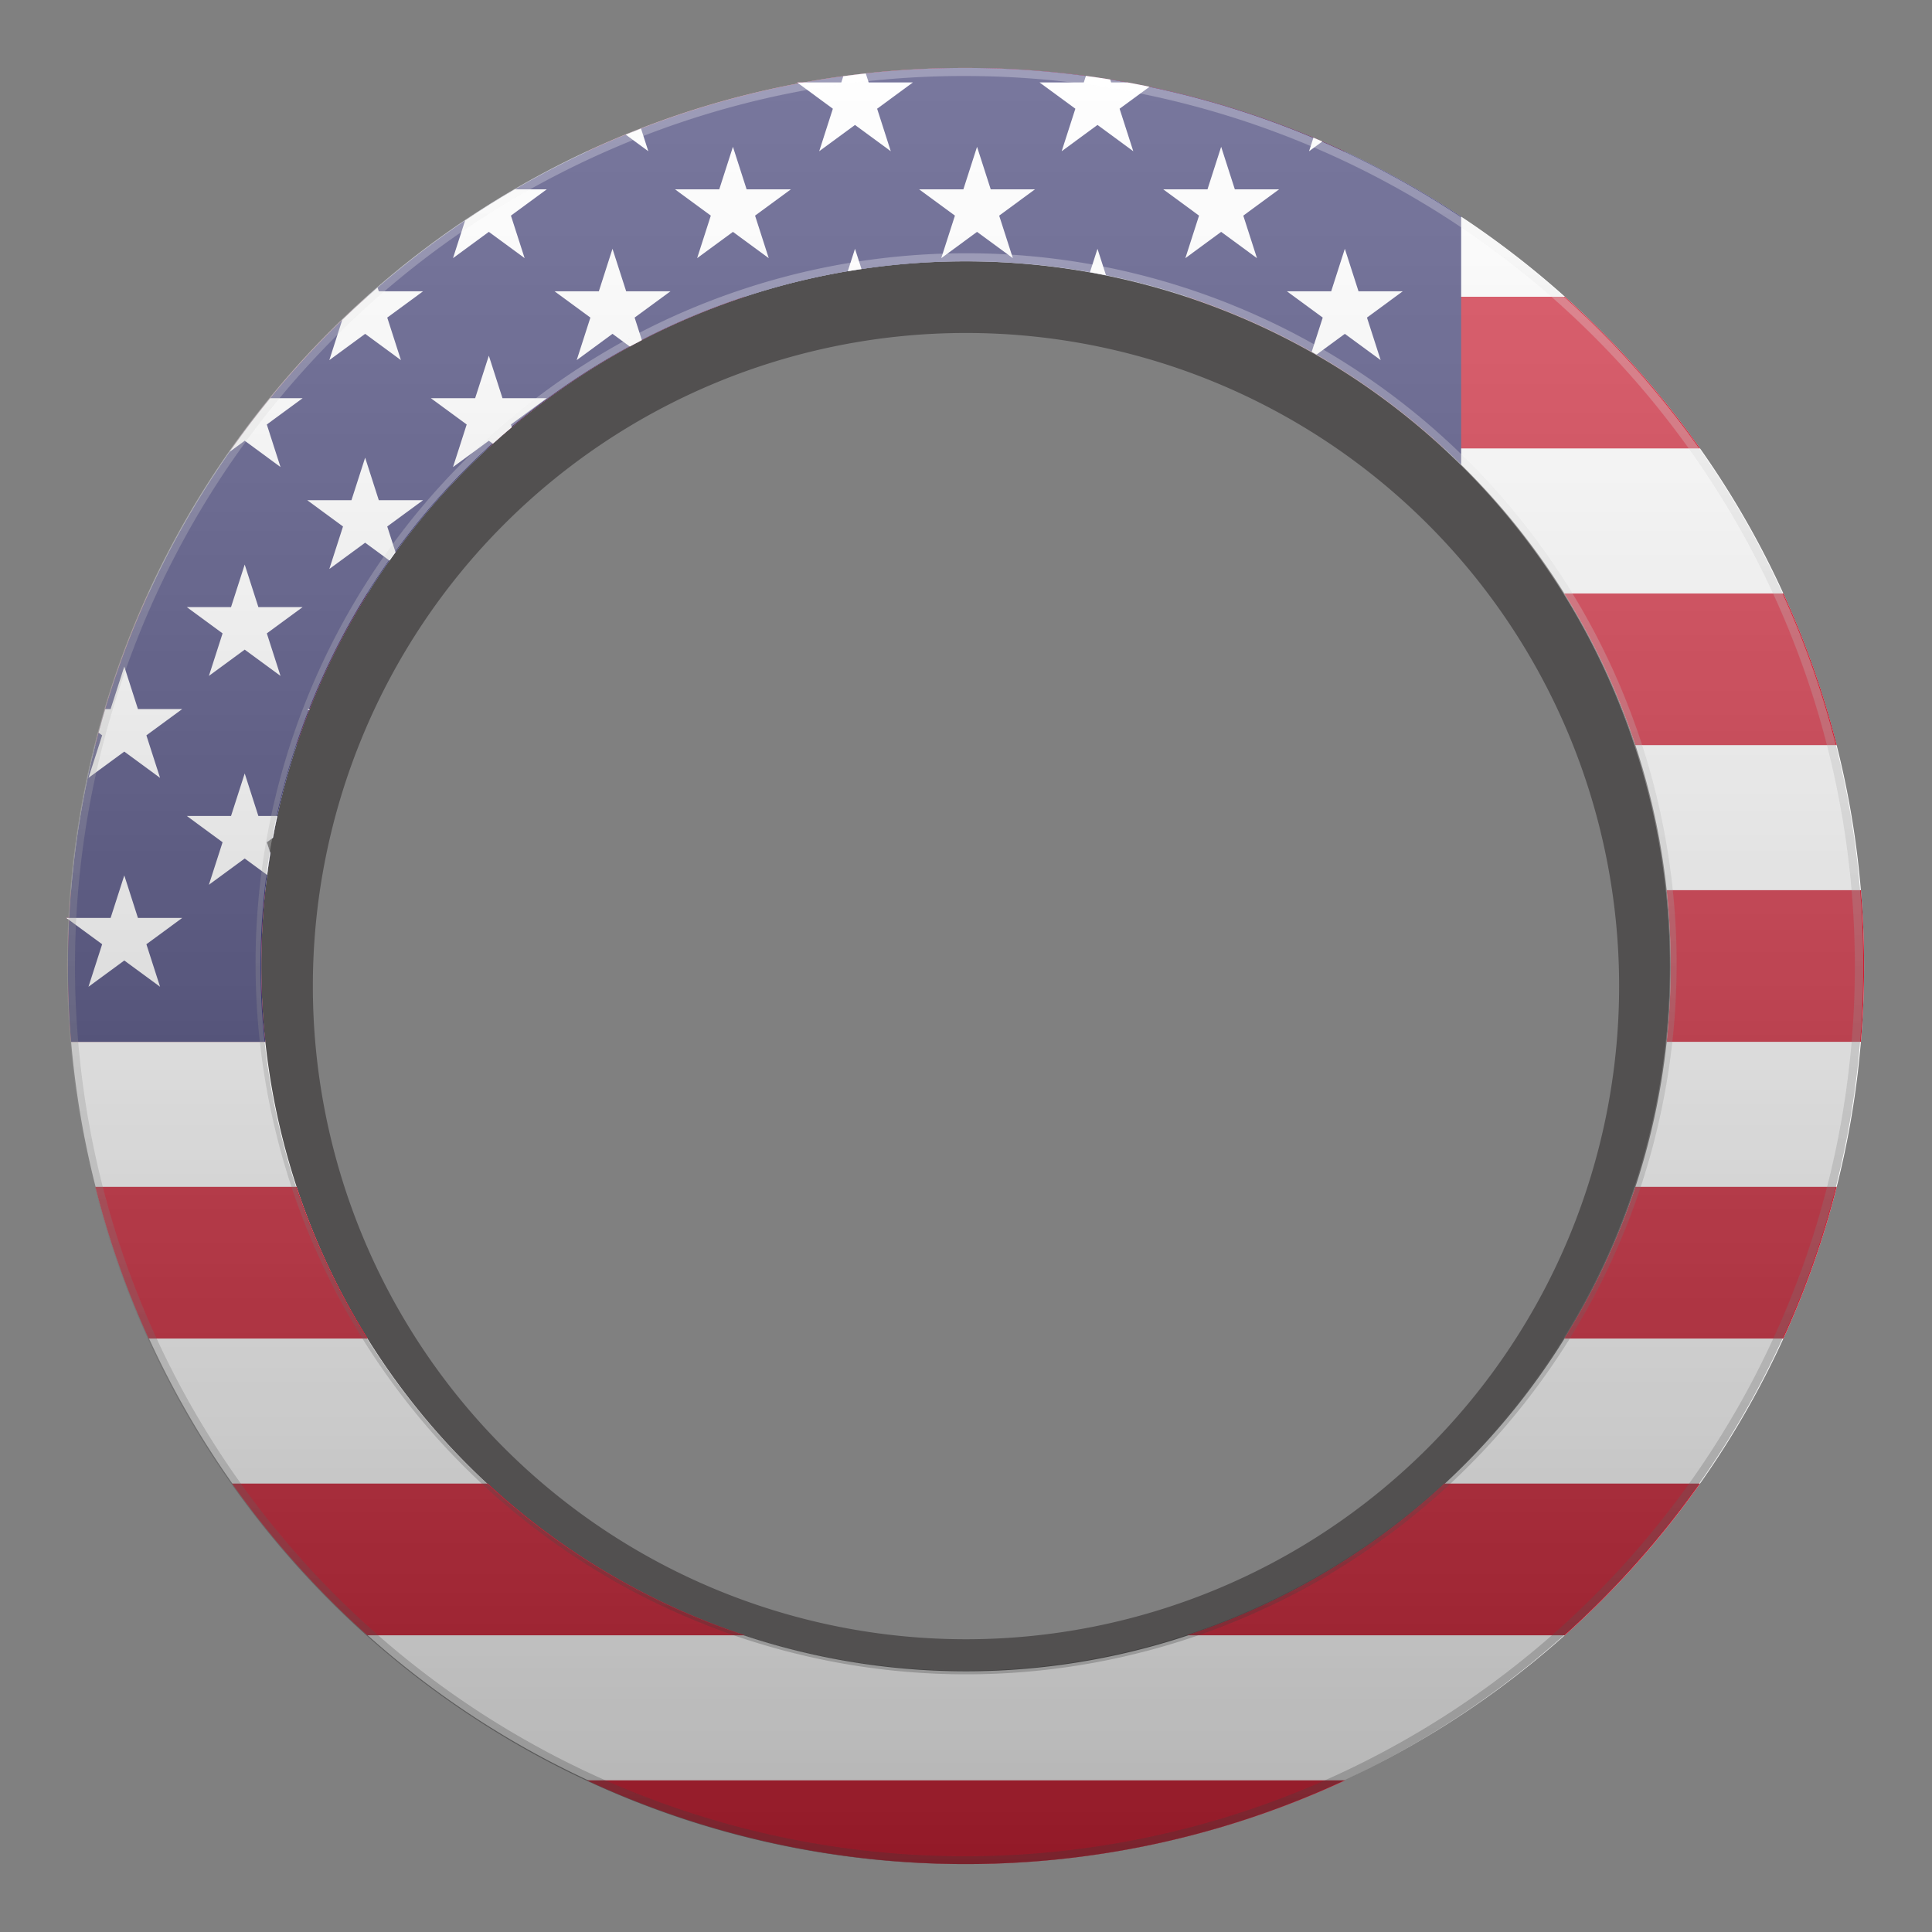
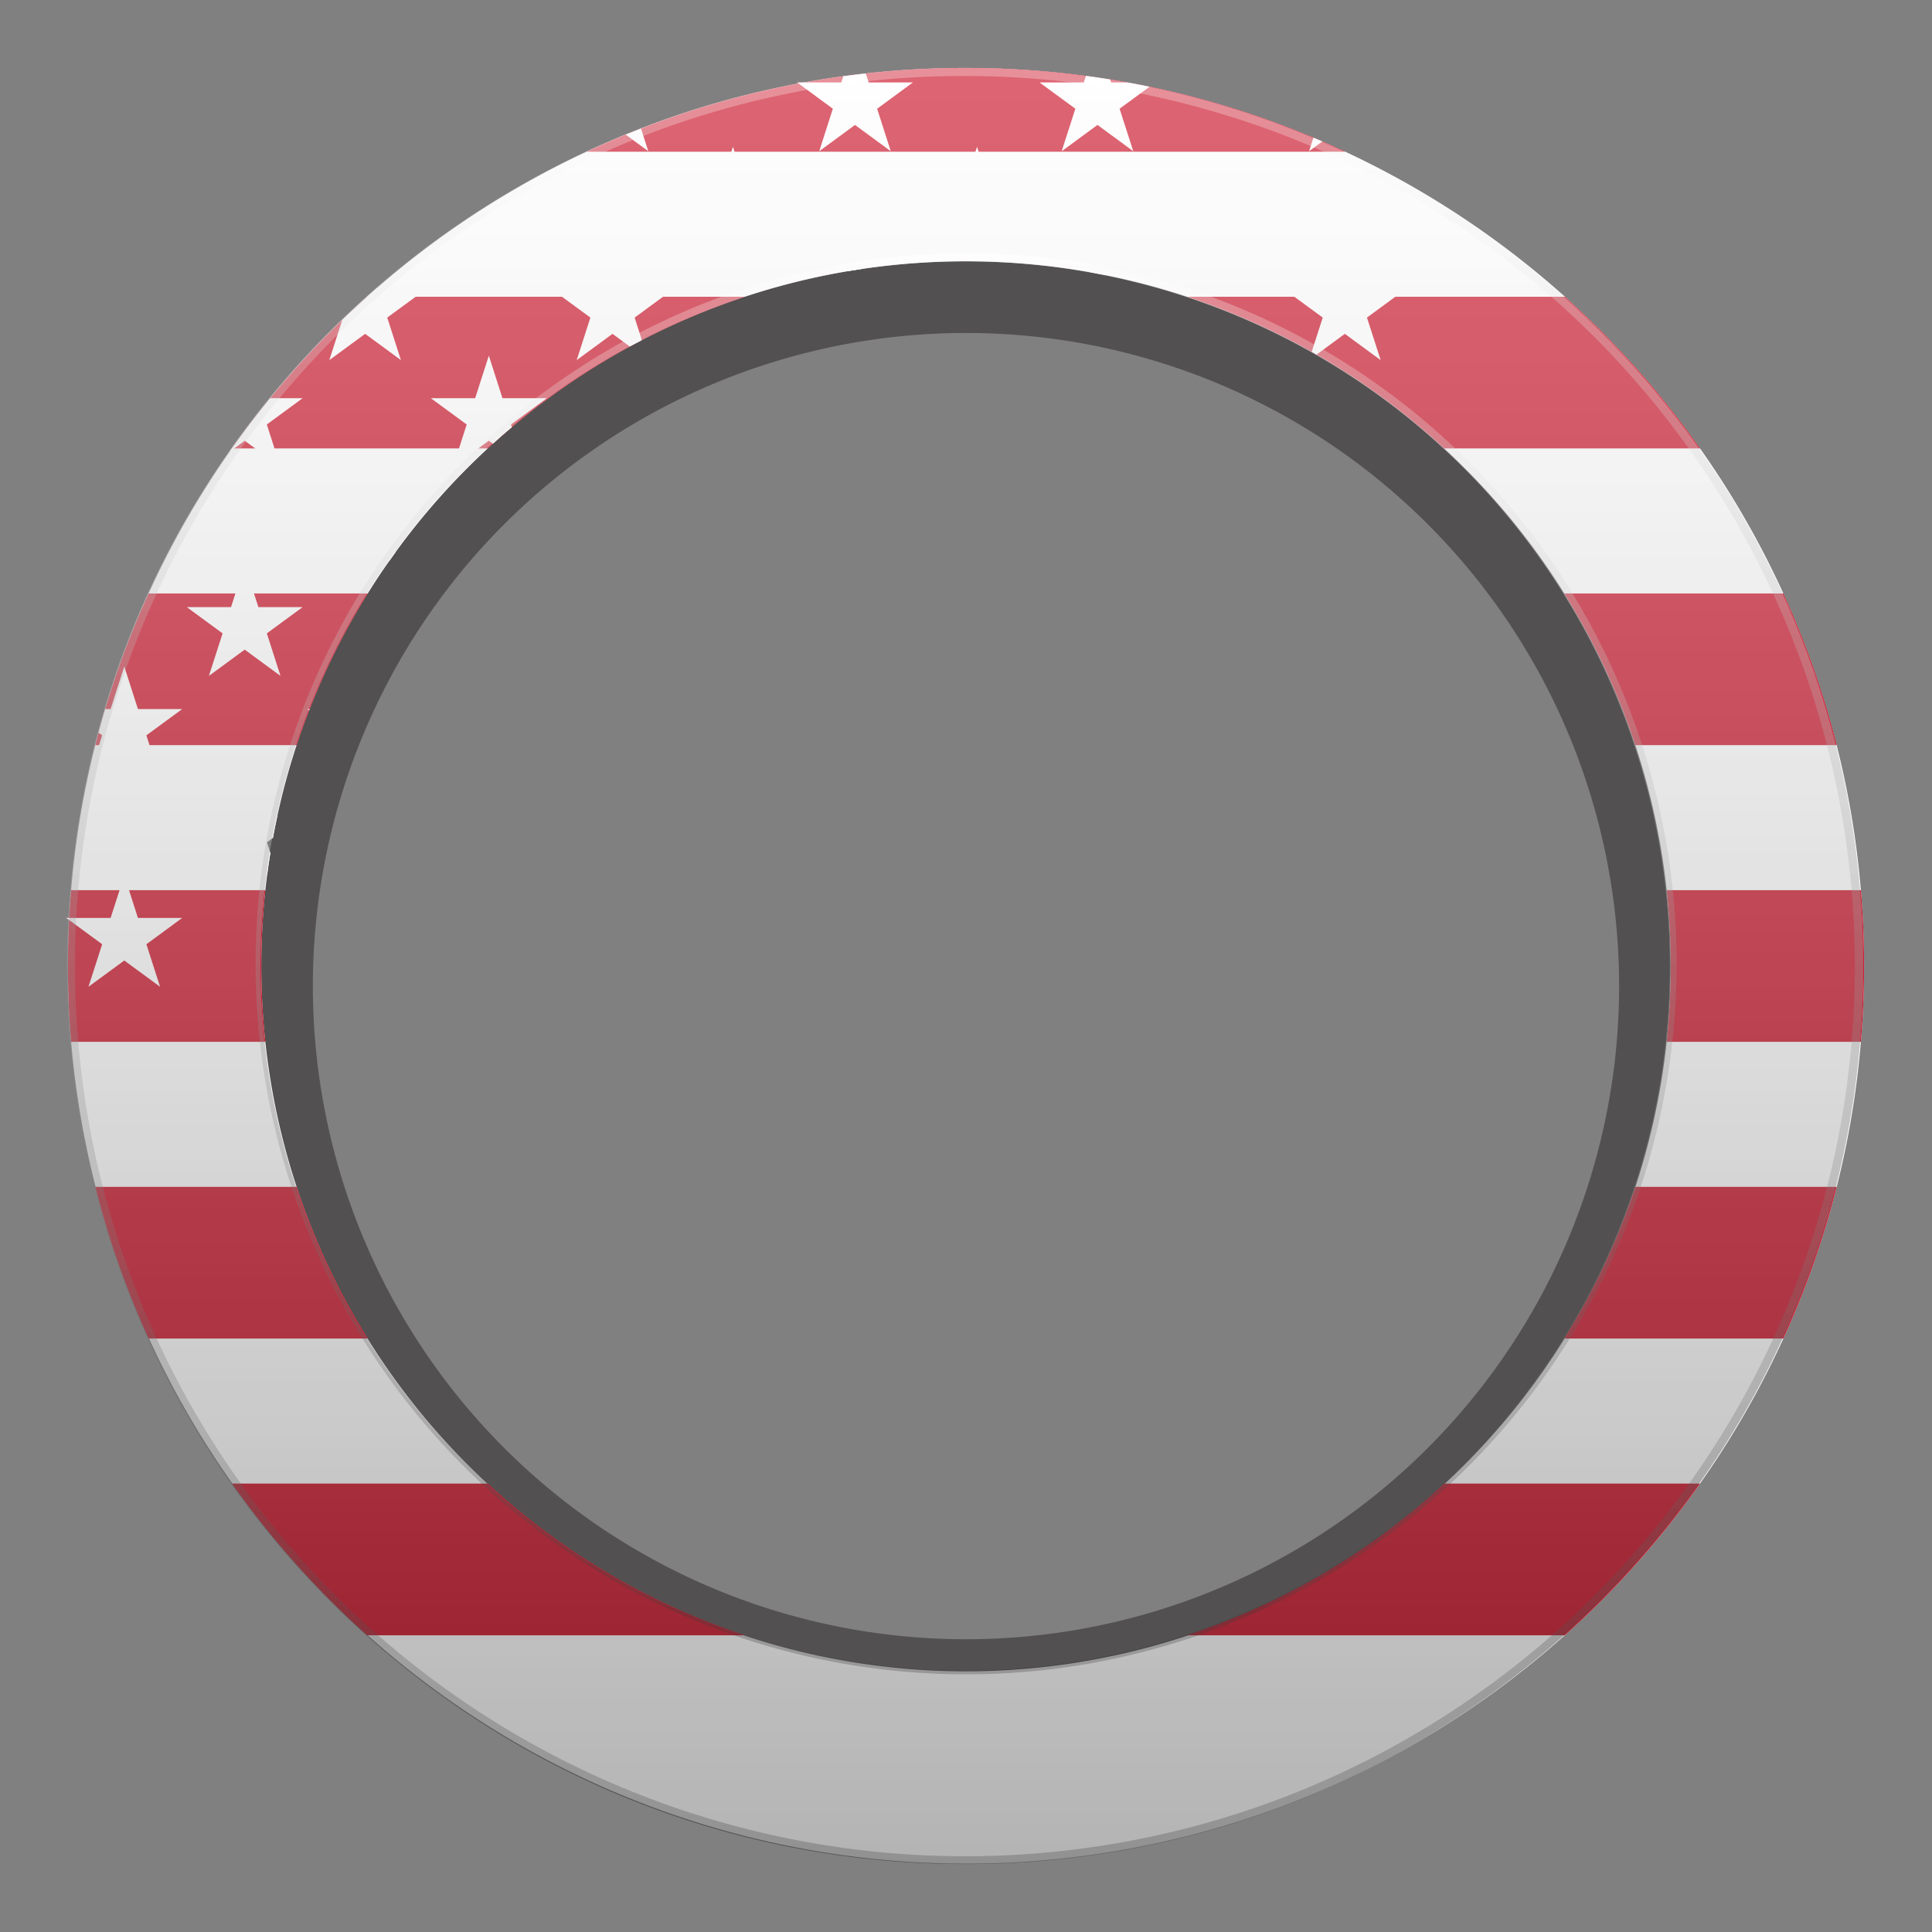
<svg xmlns="http://www.w3.org/2000/svg" xmlns:xlink="http://www.w3.org/1999/xlink" width="480" height="480" viewBox="0 0 480 480">
  <rect x="0" y="0" width="480" height="480" fill="#808080" stroke="none" />
  <defs>
    <style>
      .cls-1 {
        isolation: isolate;
      }

      .cls-2 {
        opacity: 0.5;
      }

      .cls-3 {
        fill: #231f20;
      }

      .cls-11, .cls-3, .cls-7 {
        fill-rule: evenodd;
      }

      .cls-4 {
        fill: #fff;
      }

      .cls-5 {
        fill: #cf1c31;
      }

      .cls-6 {
        fill: #3a3870;
      }

      .cls-7, .cls-8 {
        fill: none;
      }

      .cls-9 {
        opacity: 0.8;
      }

      .cls-10 {
        mix-blend-mode: hard-light;
      }

      .cls-10, .cls-12 {
        opacity: 0.4;
      }

      .cls-11 {
        fill: url(#linear-gradient);
      }

      .cls-12 {
        mix-blend-mode: luminosity;
      }

      .cls-13 {
        fill: url(#linear-gradient-2);
      }

      .cls-14 {
        fill: url(#linear-gradient-3);
      }
    </style>
    <linearGradient id="linear-gradient" x1="240.2" y1="4735.246" x2="240.2" y2="4253.619" gradientTransform="translate(480 4748.248) rotate(180)" gradientUnits="userSpaceOnUse">
      <stop offset="0" stop-color="#fff" />
      <stop offset="0.087" stop-color="#f3f3f3" />
      <stop offset="0.245" stop-color="#d4d4d4" />
      <stop offset="0.455" stop-color="#a1a1a1" />
      <stop offset="0.709" stop-color="#5a5a5a" />
      <stop offset="0.997" stop-color="#010101" />
      <stop offset="1" />
    </linearGradient>
    <linearGradient id="linear-gradient-2" x1="239.8" y1="62.922" x2="239.8" y2="417.082" gradientUnits="userSpaceOnUse">
      <stop offset="0" stop-color="#fff" />
      <stop offset="1" stop-color="#333" />
    </linearGradient>
    <linearGradient id="linear-gradient-3" x1="239.8" y1="16.883" x2="239.8" y2="463.122" xlink:href="#linear-gradient-2" />
  </defs>
  <g class="cls-1">
    <g id="Layer_1" data-name="Layer 1">
      <g>
        <g class="cls-2">
          <path class="cls-3" d="M239.997,439.996c107.696,0,195-87.304,195-195s-87.304-195-195-195-195,87.304-195,195S132.301,439.996,239.997,439.996Zm0-32.729a162.271,162.271,0,1,0-162.271-162.271A162.271,162.271,0,0,0,239.997,407.267Z" />
        </g>
        <g>
          <path class="cls-4" d="M462.33,221.162a222.216,222.216,0,0,0-39.96-109.75,223.658,223.658,0,0,0-88.15-73.72q-2.82-1.32-5.68-2.55c-.74-.32-1.47-.64-2.22-.95a220.134,220.134,0,0,0-40.71-12.64h-.01q-2.715-.57-5.46-1.07c-1.43-.26-2.88-.51-4.32-.74q-3-.48-6.03-.89a226.559,226.559,0,0,0-54.69-.6c-1.87.21-3.72.44-5.58.69h-.01q-4.86.675-9.65,1.54H198.03l.37.27a221.417,221.417,0,0,0-39.14,11.19c-1.27.49-2.54.99-3.8,1.51q-4.905,2.01-9.68,4.24-9.165,4.275-17.87,9.35-6.315,3.66-12.35,7.73a223.202,223.202,0,0,0-21.75,16.67q-1.305,1.125-2.58,2.28-3.165,2.82-6.2,5.76a224.133,224.133,0,0,0-17.9,19.45q-4.965,6.06-9.5,12.48c-.2.28-.39.57-.59.85a222.859,222.859,0,0,0-30.9,63.9c-.58,1.95-1.13,3.9-1.65,5.87v.01c-.28,1.03-.55,2.05-.81,3.09a220.5,220.5,0,0,0-6.01,36.03c-.2,2.29-.35,4.59-.47,6.9h-.72l.69.5v.01c-.19,3.79-.29,7.59-.29,11.43q0,9.525.79,18.84v.01a223.193,223.193,0,0,0,425.4,73.71,221.605,221.605,0,0,0,19.26-73.72q.795-9.315.79-18.84Q463.12,230.477,462.33,221.162Zm-56.02,73.71a175.082,175.082,0,0,1-340.39-36.02v-.01a177.973,177.973,0,0,1,0-37.68q.21-1.89.45-3.78c.23-1.82.5-3.63.79-5.43l-.87-2.7,1.52-1.12q.51-2.73,1.09-5.41a173.919,173.919,0,0,1,4.79-17.59q1.44-4.365,3.11-8.63c.04-.11.08-.22.13-.34a173.434,173.434,0,0,1,14.44-28.72q2.58-4.17,5.41-8.16c.49-.7.99-1.4,1.49-2.09a176.091,176.091,0,0,1,22.92-25.78c.42-.4.84-.78,1.27-1.17q2.31-2.1,4.7-4.1a175.578,175.578,0,0,1,29.31-20.05c.99-.53,1.99-1.07,3-1.59a174.168,174.168,0,0,1,51.16-17.13c1.13-.19,2.27-.37,3.41-.53a176.769,176.769,0,0,1,56.76.78c1.33.24,2.66.49,3.98.76a171.767,171.767,0,0,1,20.17,5.34,173.893,173.893,0,0,1,30.94,13.68c.4.23.81.46,1.21.69a175.662,175.662,0,0,1,31.71,23.32c1.42,1.31,2.83,2.65,4.21,4.02a174.373,174.373,0,0,1,51.06,105.73,177.973,177.973,0,0,1,0,37.68A174.104,174.104,0,0,1,406.31,294.872Z" />
          <path class="cls-5" d="M334.22,37.692H145.78q4.77-2.235,9.68-4.24c1.26-.52,2.53-1.02,3.8-1.51a221.417,221.417,0,0,1,39.14-11.19l-.37-.27h1.83q4.785-.87,9.65-1.54h.01c1.86-.25,3.71-.48,5.58-.69a226.559,226.559,0,0,1,54.69.6q3.03.405,6.03.89c1.44.23,2.89.48,4.32.74q2.745.495,5.46,1.07h.01a220.134,220.134,0,0,1,40.71,12.64c.75.31,1.48.63,2.22.95Q331.405,36.372,334.22,37.692Z" />
          <path class="cls-5" d="M185.05,73.722a174.395,174.395,0,0,0-25.58,10.78c-1.01.52-2.01,1.06-3,1.59a175.578,175.578,0,0,0-29.31,20.05q-2.385,1.995-4.7,4.1c-.43.39-.85.77-1.27,1.17H57.63q4.53-6.405,9.5-12.48A224.133,224.133,0,0,1,85.03,79.482q3.045-2.94,6.2-5.76Z" />
          <path class="cls-5" d="M422.37,111.412H358.81a175.662,175.662,0,0,0-31.71-23.32c-.4-.23-.81-.46-1.21-.69a173.893,173.893,0,0,0-30.94-13.68H388.77A224.299,224.299,0,0,1,422.37,111.412Z" />
          <path class="cls-5" d="M91.37,147.442a173.434,173.434,0,0,0-14.44,28.72c-.05.12-.09.23-.13.34q-1.665,4.26-3.11,8.63h-50.01c.26-1.04.53-2.06.81-3.09v-.01c.52-1.97,1.07-3.92,1.65-5.87a221.244,221.244,0,0,1,10.79-28.72Z" />
          <path class="cls-5" d="M456.33,185.132h-50.02a174.059,174.059,0,0,0-17.68-37.69h54.44A221.46,221.46,0,0,1,456.33,185.132Z" />
          <path class="cls-5" d="M64.92,240.002a177.599,177.599,0,0,0,1,18.84h-48.25q-.795-9.315-.79-18.84c0-3.84.1-7.64.29-11.43v-.01l-.69-.5h.72c.12-2.31.27-4.61.47-6.9h48.25A177.597,177.597,0,0,0,64.92,240.002Z" />
          <path class="cls-5" d="M463.12,240.002q0,9.525-.79,18.84h-48.25a177.973,177.973,0,0,0,0-37.68h48.25Q463.125,230.477,463.12,240.002Z" />
          <path class="cls-5" d="M91.37,332.562H36.93a220.564,220.564,0,0,1-13.25-37.69h50.01A174.277,174.277,0,0,0,91.37,332.562Z" />
          <path class="cls-5" d="M456.32,294.872a220.564,220.564,0,0,1-13.25,37.69H388.63a174.277,174.277,0,0,0,17.68-37.69Z" />
          <path class="cls-5" d="M185.08,406.282H91.23a224.228,224.228,0,0,1-33.59-37.69h63.55A174.798,174.798,0,0,0,185.08,406.282Z" />
          <path class="cls-5" d="M422.36,368.592a224.228,224.228,0,0,1-33.59,37.69h-93.85a174.798,174.798,0,0,0,63.89-37.69Z" />
-           <path class="cls-5" d="M334.22,442.312a223.702,223.702,0,0,1-188.44,0Z" />
-           <path class="cls-6" d="M363.02,53.822v61.61c-1.38-1.37-2.79-2.71-4.21-4.02a175.662,175.662,0,0,0-31.71-23.32c-.4-.23-.81-.46-1.21-.69a173.893,173.893,0,0,0-30.94-13.68,171.767,171.767,0,0,0-20.17-5.34c-1.32-.27-2.65-.52-3.98-.76a176.769,176.769,0,0,0-56.76-.78c-1.14.16-2.28.34-3.41.53a174.168,174.168,0,0,0-51.16,17.13c-1.01.52-2.01,1.06-3,1.59a175.578,175.578,0,0,0-29.31,20.05q-2.385,1.995-4.7,4.1c-.43.39-.85.77-1.27,1.17a176.091,176.091,0,0,0-22.92,25.78c-.5.69-1,1.39-1.49,2.09q-2.82,3.99-5.41,8.16a173.434,173.434,0,0,0-14.44,28.72c-.05.12-.09.23-.13.34q-1.665,4.26-3.11,8.63a173.919,173.919,0,0,0-4.79,17.59q-.585,2.685-1.09,5.41l-1.52,1.12.87,2.7c-.29,1.8-.56,3.61-.79,5.43q-.24,1.89-.45,3.78a177.973,177.973,0,0,0,0,37.68v.01h-48.25v-.01q-.795-9.315-.79-18.84c0-3.84.1-7.64.29-11.43v-.01l-.69-.5h.72c.12-2.31.27-4.61.47-6.9a220.5,220.5,0,0,1,6.01-36.03c.26-1.04.53-2.06.81-3.09v-.01c.52-1.97,1.07-3.92,1.65-5.87a222.859,222.859,0,0,1,30.9-63.9c.2-.28.39-.57.59-.85q4.53-6.405,9.5-12.48A224.133,224.133,0,0,1,85.03,79.482q3.045-2.94,6.2-5.76,1.275-1.155,2.58-2.28a223.202,223.202,0,0,1,21.75-16.67q6.03-4.065,12.35-7.73,8.7-5.07,17.87-9.35,4.77-2.235,9.68-4.24c1.26-.52,2.53-1.02,3.8-1.51a221.417,221.417,0,0,1,39.14-11.19l-.37-.27h1.83q4.785-.87,9.65-1.54h.01c1.86-.25,3.71-.48,5.58-.69a226.559,226.559,0,0,1,54.69.6q3.03.405,6.03.89c1.44.23,2.89.48,4.32.74q2.745.495,5.46,1.07h.01a220.134,220.134,0,0,1,40.71,12.64c.75.31,1.48.63,2.22.95q2.865,1.23,5.68,2.55A223.764,223.764,0,0,1,363.02,53.822Z" />
          <g>
            <path class="cls-4" d="M68.2,111.412l1.49,4.62-6.29-4.62-2.6-1.91-2.6,1.91-1.16.85c.2-.28.39-.57.59-.85q4.53-6.405,9.5-12.48h8.06l-8.9,6.53Z" />
            <polygon class="cls-4" points="60.796 140.264 64.193 150.831 75.187 150.831 66.294 157.361 69.691 167.928 60.796 161.397 51.902 167.928 55.299 157.361 46.406 150.831 57.4 150.831 60.796 140.264" />
            <path class="cls-4" d="M67.81,208.132l-1.52,1.12.87,2.7c-.29,1.8-.56,3.61-.79,5.43l-5.57-4.09-8.9,6.53,3.4-10.57-8.89-6.53h10.99l3.4-10.56,3.39,10.56h4.71Q68.315,205.407,67.81,208.132Z" />
-             <path class="cls-4" d="M126.94,53.572l3.4,10.56-8.89-6.53-8.9,6.53,3.01-9.36q6.03-4.065,12.35-7.73h7.93Z" />
            <path class="cls-4" d="M126.94,105.462l.22.68q-2.385,1.995-4.7,4.1l-1.01-.74-2.6,1.91-6.3,4.62,1.49-4.62,1.91-5.95-8.9-6.53h11L121.45,88.372l3.39,10.56h11Z" />
            <polygon class="cls-4" points="182.096 36.473 185.493 47.04 196.487 47.04 187.592 53.57 190.99 64.137 182.096 57.607 173.202 64.137 176.599 53.57 167.704 47.04 178.698 47.04 182.096 36.473" />
            <polygon class="cls-4" points="242.745 36.473 246.143 47.04 257.136 47.04 248.242 53.57 251.639 64.137 242.745 57.607 233.851 64.137 237.248 53.57 228.354 47.04 239.348 47.04 242.745 36.473" />
-             <polygon class="cls-4" points="303.394 36.473 306.792 47.04 317.785 47.04 308.892 53.57 312.289 64.137 303.394 57.607 294.501 64.137 297.898 53.57 289.004 47.04 299.998 47.04 303.394 36.473" />
            <path class="cls-4" d="M37.15,185.132l2.62,8.13-8.89-6.53-8.9,6.53,2.62-8.13.78-2.44-.89-.65v-.01c.52-1.97,1.07-3.92,1.65-5.87H27.48l3.4-10.56,3.39,10.56h11l-8.9,6.53Z" />
            <polygon class="cls-4" points="36.37 234.592 39.77 245.162 30.88 238.632 21.98 245.162 25.38 234.592 17.17 228.572 17.17 228.562 16.48 228.062 27.48 228.062 29.7 221.162 30.88 217.492 32.06 221.162 34.27 228.062 45.27 228.062 36.37 234.592" />
            <path class="cls-4" d="M103.27,73.722l-7.06,5.18,3.4,10.57-8.89-6.53-8.9,6.53,3.21-9.99q3.045-2.94,6.2-5.76,1.275-1.155,2.58-2.28l.3.93h11Z" />
            <path class="cls-4" d="M96.21,130.802l2.06,6.39c-.5.69-1,1.39-1.49,2.09l-6.06-4.45-8.9,6.53,3.4-10.56-8.89-6.53h10.99l3.4-10.57,3.39,10.57h11Z" />
            <path class="cls-4" d="M76.93,176.162c-.05.12-.09.23-.13.34l-.47-.34Z" />
            <path class="cls-4" d="M161.07,37.572l-5.61-4.12c1.26-.52,2.53-1.02,3.8-1.51Z" />
            <path class="cls-4" d="M164.73,73.722l-7.06,5.18,1.8,5.6c-1.01.52-2.01,1.06-3,1.59l-4.3-3.15-8.89,6.53,3.4-10.57-7.06-5.18-1.84-1.35h11l3.39-10.56,3.4,10.56h11Z" />
            <path class="cls-4" d="M217.92,27.012l3.39,10.56-8.89-6.53-8.89,6.53,3.39-10.56-8.52-6.26-.37-.27h10.99l.49-1.54h.01c1.86-.25,3.71-.48,5.58-.69l.72,2.23h10.99Z" />
            <path class="cls-4" d="M214.04,66.842c-1.14.16-2.28.34-3.41.53l1.79-5.56Z" />
            <path class="cls-4" d="M278.16,27.012l3.4,10.56-8.89-6.53-8.9,6.53,3.4-10.56-8.9-6.53h11l.52-1.63q3.03.405,6.03.89l.24.74h4.08q2.745.495,5.46,1.07Z" />
            <path class="cls-4" d="M274.78,68.382c-1.32-.27-2.65-.52-3.98-.76l1.87-5.81Z" />
            <path class="cls-4" d="M328.54,35.142l-3.31,2.43,1.09-3.38C327.07,34.502,327.8,34.822,328.54,35.142Z" />
            <path class="cls-4" d="M346.67,73.722l-7.05,5.18,3.4,10.57-8.9-6.53-7.02,5.15c-.4-.23-.81-.46-1.21-.69l2.74-8.5-7.06-5.18-1.84-1.35h11l3.39-10.56,3.4,10.56h10.99Z" />
          </g>
        </g>
-         <path class="cls-7" d="M462.33,221.162a222.216,222.216,0,0,0-39.96-109.75,223.658,223.658,0,0,0-88.15-73.72q-2.82-1.32-5.68-2.55c-.74-.32-1.47-.64-2.22-.95a220.134,220.134,0,0,0-40.71-12.64h-.01q-2.715-.57-5.46-1.07c-1.43-.26-2.88-.51-4.32-.74q-3-.48-6.03-.89a226.559,226.559,0,0,0-54.69-.6c-1.87.21-3.72.44-5.58.69h-.01q-4.86.675-9.65,1.54c-.49.09-.98.18-1.46.27a221.417,221.417,0,0,0-39.14,11.19c-1.27.49-2.54.99-3.8,1.51q-4.905,2.01-9.68,4.24-9.165,4.275-17.87,9.35-6.315,3.66-12.35,7.73a223.202,223.202,0,0,0-21.75,16.67q-1.305,1.125-2.58,2.28-3.165,2.82-6.2,5.76a224.133,224.133,0,0,0-17.9,19.45q-4.965,6.06-9.5,12.48c-.2.28-.39.57-.59.85a222.859,222.859,0,0,0-30.9,63.9c-.58,1.95-1.13,3.9-1.65,5.87v.01c-.28,1.03-.55,2.05-.81,3.09a220.5,220.5,0,0,0-6.01,36.03c-.2,2.29-.35,4.59-.47,6.9-.01.16-.02.33-.03.5v.01c-.19,3.79-.29,7.59-.29,11.43q0,9.525.79,18.84v.01a223.193,223.193,0,0,0,425.4,73.71,221.605,221.605,0,0,0,19.26-73.72q.795-9.315.79-18.84Q463.12,230.477,462.33,221.162Zm-56.02,73.71a175.082,175.082,0,0,1-340.39-36.02v-.01a177.973,177.973,0,0,1,0-37.68q.21-1.89.45-3.78c.23-1.82.5-3.63.79-5.43l-.87-2.7,1.52-1.12q.51-2.73,1.09-5.41a173.919,173.919,0,0,1,4.79-17.59q1.44-4.365,3.11-8.63c.04-.11.08-.22.13-.34a173.434,173.434,0,0,1,14.44-28.72q2.58-4.17,5.41-8.16c.49-.7.99-1.4,1.49-2.09a176.091,176.091,0,0,1,22.92-25.78c.42-.4.84-.78,1.27-1.17q2.31-2.1,4.7-4.1a175.578,175.578,0,0,1,29.31-20.05c.99-.53,1.99-1.07,3-1.59a174.168,174.168,0,0,1,51.16-17.13c1.13-.19,2.27-.37,3.41-.53a176.769,176.769,0,0,1,56.76.78c1.33.24,2.66.49,3.98.76a171.767,171.767,0,0,1,20.17,5.34,173.893,173.893,0,0,1,30.94,13.68c.4.23.81.46,1.21.69a175.662,175.662,0,0,1,31.71,23.32c1.42,1.31,2.83,2.65,4.21,4.02a174.373,174.373,0,0,1,51.06,105.73,177.973,177.973,0,0,1,0,37.68A174.104,174.104,0,0,1,406.31,294.872Z" />
        <rect class="cls-8" width="480" height="480" />
        <g class="cls-9">
          <g class="cls-10">
            <path class="cls-11" d="M239.8,16.883c-123.226,0-223.12,99.894-223.12,223.12s99.894,223.12,223.12,223.12,223.12-99.894,223.12-223.12S363.026,16.883,239.8,16.883Zm0,48.042A175.077,175.077,0,1,0,414.877,240.002,175.077,175.077,0,0,0,239.8,64.925Z" />
          </g>
          <g>
            <g class="cls-12">
              <path class="cls-13" d="M239.8,64.922A175.08,175.08,0,1,1,64.72,240.002,175.085,175.085,0,0,1,239.8,64.922m0-2a176.53,176.53,0,1,0,68.927,13.917,175.963,175.963,0,0,0-68.927-13.917Z" />
            </g>
            <g class="cls-12">
              <path class="cls-14" d="M239.8,16.883v2a221.179,221.179,0,0,1,86.067,424.863A221.176,221.176,0,0,1,153.733,36.259a219.718,219.718,0,0,1,86.067-17.377v-2m0,0C116.58,16.883,16.681,116.782,16.681,240.002c0,123.22,99.899,223.12,223.12,223.12,123.22-0,223.119-99.899,223.119-223.12,0-123.22-99.899-223.12-223.119-223.12Z" />
            </g>
          </g>
        </g>
      </g>
    </g>
  </g>
</svg>